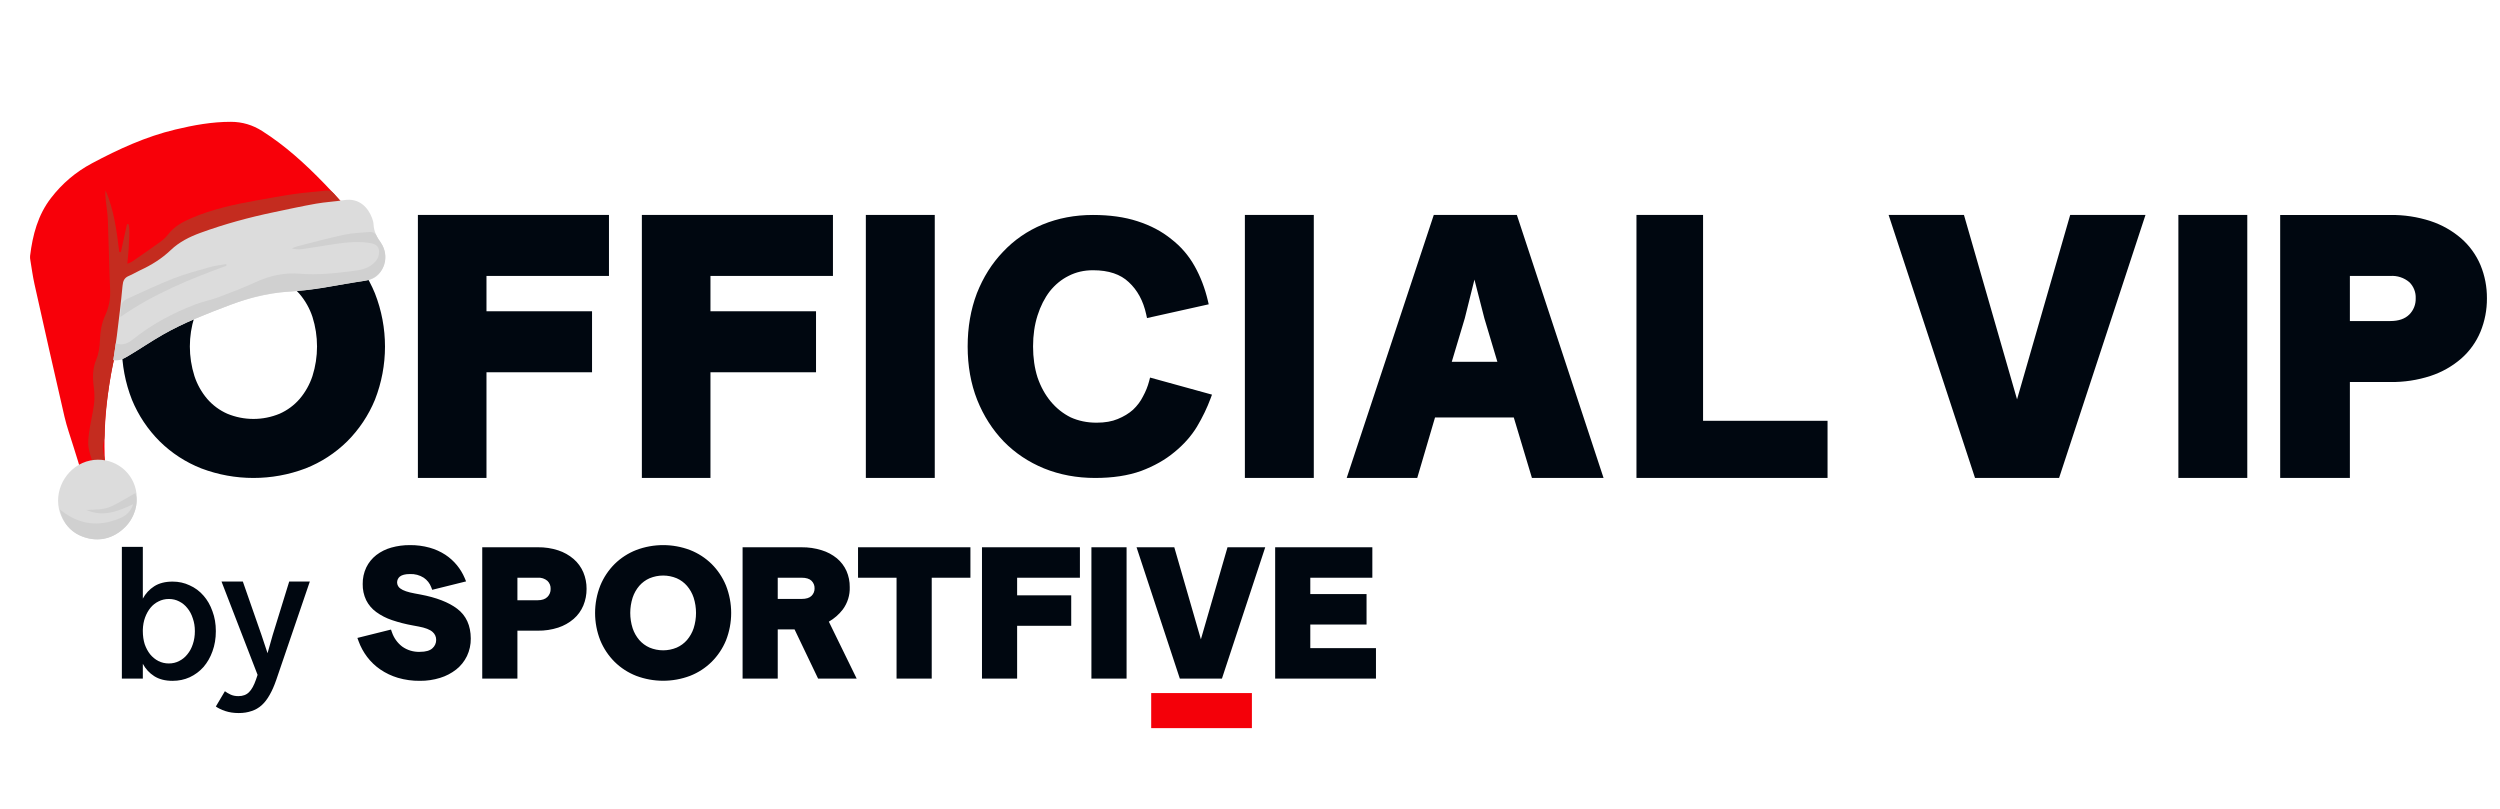
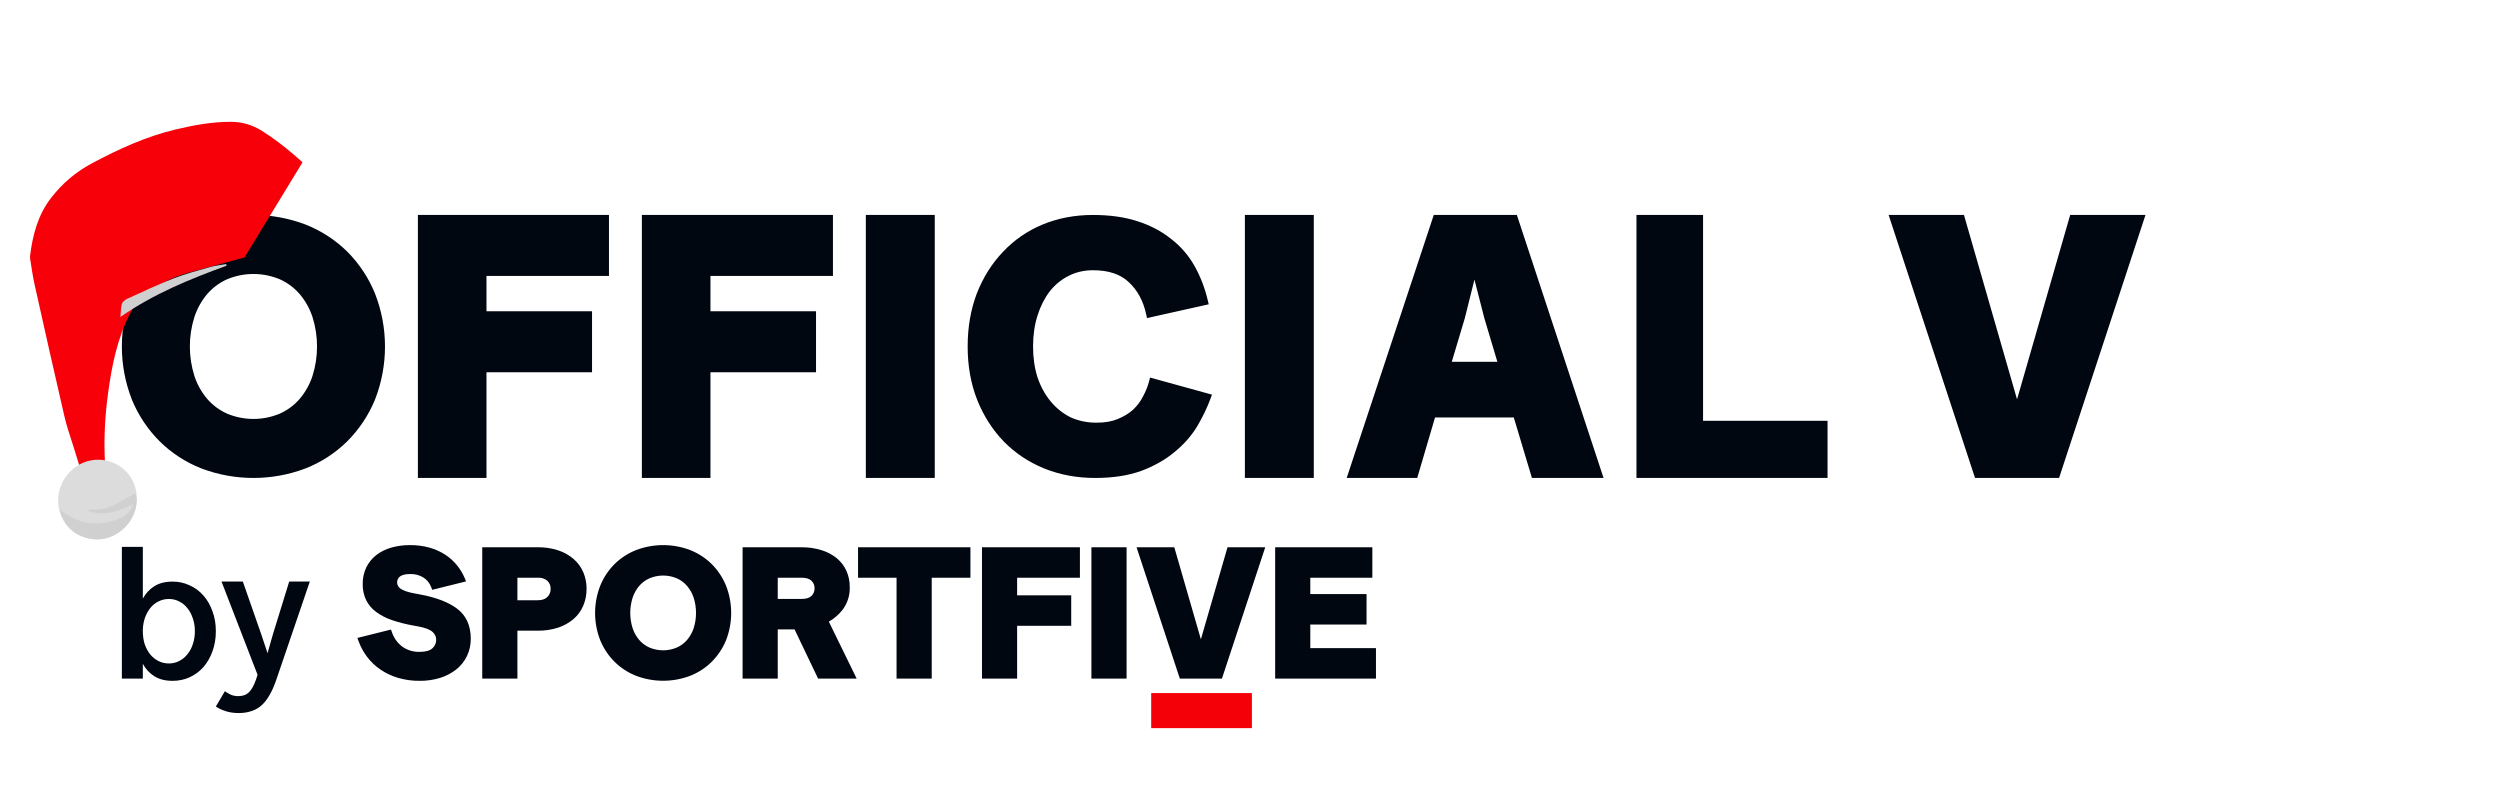
<svg xmlns="http://www.w3.org/2000/svg" width="1140" zoomAndPan="magnify" viewBox="0 0 854.88 276.75" height="369" preserveAspectRatio="xMidYMid meet" version="1.0">
  <defs>
    <clipPath id="e02a5a07b9">
      <path d="M 41.617 73.516 L 625 73.516 L 625 164 L 41.617 164 Z M 41.617 73.516 " clip-rule="nonzero" />
    </clipPath>
    <clipPath id="9a479a4c48">
      <path d="M 645.496 73.516 L 733.777 73.516 L 733.777 164 L 645.496 164 Z M 645.496 73.516 " clip-rule="nonzero" />
    </clipPath>
    <clipPath id="9535b10cf7">
-       <path d="M 744.66 73.516 L 768.844 73.516 L 768.844 164 L 744.66 164 Z M 744.66 73.516 " clip-rule="nonzero" />
-     </clipPath>
+       </clipPath>
    <clipPath id="3aba6556b3">
      <path d="M 779.73 73.516 L 850.473 73.516 L 850.473 164 L 779.73 164 Z M 779.73 73.516 " clip-rule="nonzero" />
    </clipPath>
    <clipPath id="2bbe91c612">
      <path d="M 41.617 187 L 106 187 L 106 243.871 L 41.617 243.871 Z M 41.617 187 " clip-rule="nonzero" />
    </clipPath>
    <clipPath id="39c66282b4">
      <path d="M 393.355 237 L 428.426 237 L 428.426 249.121 L 393.355 249.121 Z M 393.355 237 " clip-rule="nonzero" />
    </clipPath>
    <clipPath id="3903876770">
      <path d="M 10.008 41.191 L 122.473 41.191 L 122.473 165 L 10.008 165 Z M 10.008 41.191 " clip-rule="nonzero" />
    </clipPath>
    <clipPath id="5f2b6347dd">
      <path d="M -6.719 59.977 L 118.652 30.48 L 148.547 157.691 L 23.176 187.191 Z M -6.719 59.977 " clip-rule="nonzero" />
    </clipPath>
    <clipPath id="26229504b6">
-       <path d="M -6.719 59.977 L 118.652 30.48 L 148.547 157.691 L 23.176 187.191 Z M -6.719 59.977 " clip-rule="nonzero" />
+       <path d="M -6.719 59.977 L 118.652 30.48 L 23.176 187.191 Z M -6.719 59.977 " clip-rule="nonzero" />
    </clipPath>
    <clipPath id="8414ddd779">
      <path d="M 30 65 L 122.473 65 L 122.473 161.59 L 30 161.59 Z M 30 65 " clip-rule="nonzero" />
    </clipPath>
    <clipPath id="67047cff78">
      <path d="M -6.719 59.977 L 118.652 30.48 L 148.547 157.691 L 23.176 187.191 Z M -6.719 59.977 " clip-rule="nonzero" />
    </clipPath>
    <clipPath id="fde08c0be6">
-       <path d="M -6.719 59.977 L 118.652 30.48 L 148.547 157.691 L 23.176 187.191 Z M -6.719 59.977 " clip-rule="nonzero" />
-     </clipPath>
+       </clipPath>
    <clipPath id="b7067dc2d7">
      <path d="M 38.426 68 L 132 68 L 132 123.473 L 38.426 123.473 Z M 38.426 68 " clip-rule="nonzero" />
    </clipPath>
    <clipPath id="296a14765f">
      <path d="M -6.719 59.977 L 118.652 30.48 L 148.547 157.691 L 23.176 187.191 Z M -6.719 59.977 " clip-rule="nonzero" />
    </clipPath>
    <clipPath id="4ef90a8e99">
      <path d="M -6.719 59.977 L 118.652 30.48 L 148.547 157.691 L 23.176 187.191 Z M -6.719 59.977 " clip-rule="nonzero" />
    </clipPath>
    <clipPath id="cdadd2bffd">
      <path d="M 19.684 157 L 46.891 157 L 46.891 184.578 L 19.684 184.578 Z M 19.684 157 " clip-rule="nonzero" />
    </clipPath>
    <clipPath id="07d9545c86">
      <path d="M -6.719 59.977 L 118.652 30.48 L 148.547 157.691 L 23.176 187.191 Z M -6.719 59.977 " clip-rule="nonzero" />
    </clipPath>
    <clipPath id="b9f6cd706e">
      <path d="M -6.719 59.977 L 118.652 30.48 L 148.547 157.691 L 23.176 187.191 Z M -6.719 59.977 " clip-rule="nonzero" />
    </clipPath>
    <clipPath id="be64931db3">
      <path d="M 38.426 79.309 L 132 79.309 L 132 123.473 L 38.426 123.473 Z M 38.426 79.309 " clip-rule="nonzero" />
    </clipPath>
    <clipPath id="f02d5cd470">
-       <path d="M -6.719 59.977 L 118.652 30.48 L 148.547 157.691 L 23.176 187.191 Z M -6.719 59.977 " clip-rule="nonzero" />
-     </clipPath>
+       </clipPath>
    <clipPath id="f9555197b1">
      <path d="M -6.719 59.977 L 118.652 30.48 L 148.547 157.691 L 23.176 187.191 Z M -6.719 59.977 " clip-rule="nonzero" />
    </clipPath>
    <clipPath id="40a2339fab">
      <path d="M 20.289 168.242 L 46.891 168.242 L 46.891 184.578 L 20.289 184.578 Z M 20.289 168.242 " clip-rule="nonzero" />
    </clipPath>
    <clipPath id="c24928f7d7">
      <path d="M -6.719 59.977 L 118.652 30.48 L 148.547 157.691 L 23.176 187.191 Z M -6.719 59.977 " clip-rule="nonzero" />
    </clipPath>
    <clipPath id="529969c0e9">
      <path d="M -6.719 59.977 L 118.652 30.48 L 148.547 157.691 L 23.176 187.191 Z M -6.719 59.977 " clip-rule="nonzero" />
    </clipPath>
    <clipPath id="00a24d27fc">
      <path d="M 41 90.199 L 77.73 90.199 L 77.73 108.953 L 41 108.953 Z M 41 90.199 " clip-rule="nonzero" />
    </clipPath>
    <clipPath id="9a5926bb65">
      <path d="M -6.719 59.977 L 118.652 30.48 L 148.547 157.691 L 23.176 187.191 Z M -6.719 59.977 " clip-rule="nonzero" />
    </clipPath>
    <clipPath id="23f2b27e84">
      <path d="M -6.719 59.977 L 118.652 30.48 L 148.547 157.691 L 23.176 187.191 Z M -6.719 59.977 " clip-rule="nonzero" />
    </clipPath>
  </defs>
  <g clip-path="url(#e02a5a07b9)">
    <path fill="#000710" d="M 104.418 76.785 C 109.746 78.875 114.598 82.023 118.684 86.039 C 122.758 90.121 125.98 94.973 128.164 100.316 C 132.758 112.02 132.758 125.027 128.164 136.73 C 125.969 142.051 122.746 146.879 118.684 150.941 C 114.602 154.965 109.75 158.117 104.418 160.207 C 92.945 164.547 80.289 164.547 68.816 160.207 C 63.488 158.117 58.633 154.965 54.551 150.941 C 50.484 146.879 47.262 142.051 45.07 136.73 C 40.465 125.031 40.465 112.016 45.07 100.316 C 47.254 94.973 50.48 90.121 54.551 86.039 C 58.637 82.02 63.488 78.871 68.816 76.785 C 80.285 72.43 92.949 72.43 104.418 76.785 Z M 86.617 93.703 C 83.539 93.703 80.488 94.316 77.645 95.5 L 77.633 95.5 C 75.023 96.66 72.699 98.383 70.824 100.539 C 68.871 102.844 67.383 105.504 66.438 108.375 C 64.348 114.961 64.348 122.031 66.438 128.617 C 67.379 131.484 68.871 134.145 70.824 136.441 C 72.703 138.602 75.031 140.324 77.645 141.484 C 80.488 142.668 83.539 143.277 86.617 143.277 C 89.695 143.277 92.746 142.668 95.59 141.484 C 98.203 140.324 100.535 138.602 102.41 136.441 C 104.363 134.141 105.852 131.484 106.801 128.617 C 108.887 122.031 108.887 114.961 106.801 108.375 C 105.852 105.504 104.355 102.844 102.402 100.539 C 100.527 98.379 98.203 96.656 95.59 95.5 C 92.746 94.316 89.695 93.703 86.617 93.703 Z M 166.316 163.461 L 142.859 163.461 L 142.859 73.516 L 208.207 73.516 L 208.207 94.371 L 166.316 94.371 L 166.316 106.453 L 202.418 106.453 L 202.418 127.305 L 166.316 127.305 Z M 219.457 163.461 L 242.918 163.461 L 242.918 127.305 L 279.02 127.305 L 279.02 106.453 L 242.918 106.453 L 242.918 94.371 L 284.809 94.371 L 284.809 73.516 L 219.457 73.516 Z M 296.059 73.516 L 319.629 73.516 L 319.629 163.461 L 296.059 163.461 Z M 343.219 150.984 L 343.227 150.992 C 347.105 154.949 351.695 158.012 356.984 160.191 L 356.996 160.195 C 362.379 162.375 368.211 163.461 374.477 163.461 C 380.457 163.461 385.703 162.676 390.199 161.066 L 390.207 161.062 L 390.219 161.059 C 394.648 159.391 398.445 157.254 401.59 154.625 C 404.785 152.023 407.371 149.109 409.332 145.879 L 409.336 145.867 C 411.25 142.637 412.789 139.434 413.961 136.262 L 414.441 134.965 L 393.262 129.125 L 392.938 130.375 C 392.473 132.141 391.781 133.875 390.848 135.578 L 390.836 135.598 L 390.828 135.617 C 390.004 137.262 388.875 138.77 387.434 140.133 C 386.012 141.402 384.27 142.465 382.191 143.309 L 382.176 143.316 C 380.254 144.125 377.863 144.559 374.969 144.559 C 371.715 144.559 368.766 143.941 366.098 142.73 C 363.496 141.426 361.234 139.633 359.309 137.328 C 357.387 135.02 355.867 132.277 354.773 129.078 C 353.758 125.887 353.246 122.359 353.246 118.488 C 353.246 114.617 353.762 111.086 354.777 107.891 C 355.797 104.68 357.199 101.93 358.969 99.621 C 360.816 97.32 362.953 95.574 365.383 94.363 L 365.398 94.355 C 367.895 93.07 370.668 92.422 373.742 92.422 C 379.148 92.422 383.16 93.824 385.953 96.469 L 385.961 96.473 L 385.965 96.477 C 388.922 99.203 390.93 102.863 391.945 107.531 L 392.215 108.781 L 413.32 104.074 L 413.027 102.816 C 412.023 98.562 410.516 94.625 408.496 91.016 C 406.457 87.371 403.781 84.273 400.469 81.727 C 397.234 79.098 393.383 77.078 388.938 75.656 C 384.543 74.223 379.469 73.516 373.742 73.516 C 367.555 73.516 361.801 74.602 356.5 76.789 L 356.492 76.789 C 351.273 78.973 346.762 82.086 342.969 86.125 C 339.176 90.078 336.199 94.816 334.023 100.324 L 334.02 100.34 C 331.918 105.871 330.879 111.926 330.879 118.488 C 330.879 125.141 331.961 131.242 334.145 136.777 L 334.148 136.785 C 336.324 142.215 339.348 146.957 343.219 150.984 Z M 425.688 73.516 L 449.258 73.516 L 449.258 163.461 L 425.688 163.461 Z M 523.863 163.461 L 517.652 142.77 L 490.719 142.77 L 484.633 163.461 L 460.508 163.461 L 490.289 73.516 L 518.707 73.516 L 548.359 163.461 Z M 500.895 108.867 L 504.199 95.621 L 507.598 108.871 L 512.043 123.734 L 496.445 123.734 Z M 623.645 162.145 L 560.922 162.145 L 560.922 74.832 L 560.922 162.145 Z M 582.387 143.922 L 582.387 73.516 L 559.609 73.516 L 559.609 163.461 L 624.961 163.461 L 624.961 143.922 Z M 582.387 143.922 " fill-opacity="1" fill-rule="evenodd" />
  </g>
  <g clip-path="url(#9a479a4c48)">
    <path fill="#000710" d="M 689.77 136.578 L 671.613 73.516 L 645.848 73.516 L 675.398 163.461 L 704.145 163.461 L 733.453 74.25 L 733.695 73.516 L 707.941 73.516 Z M 689.77 136.578 " fill-opacity="1" fill-rule="nonzero" />
  </g>
  <g clip-path="url(#9535b10cf7)">
    <path fill="#000710" d="M 768.512 73.516 L 744.945 73.516 L 744.945 163.461 L 768.512 163.461 Z M 768.512 73.516 " fill-opacity="1" fill-rule="nonzero" />
  </g>
  <g clip-path="url(#3aba6556b3)">
-     <path fill="#000710" d="M 841.676 81.539 C 838.605 78.895 835.059 76.883 831.223 75.621 C 826.766 74.168 822.105 73.457 817.426 73.523 L 779.762 73.523 L 779.762 163.461 L 803.598 163.461 L 803.598 130.652 L 817.426 130.652 C 822.105 130.719 826.766 130.012 831.223 128.551 C 835.059 127.293 838.609 125.281 841.676 122.633 C 844.547 120.121 846.805 116.969 848.273 113.43 C 849.75 109.812 850.496 105.934 850.469 102.027 C 850.5 98.133 849.754 94.273 848.273 90.676 C 846.789 87.164 844.531 84.039 841.676 81.539 Z M 826.109 102.027 C 826.141 103.055 825.965 104.078 825.586 105.031 C 825.207 105.988 824.637 106.855 823.91 107.578 C 822.426 109.043 820.297 109.797 817.414 109.797 L 803.598 109.797 L 803.598 94.375 L 817.426 94.375 C 819.785 94.207 822.117 94.969 823.934 96.504 C 824.664 97.219 825.234 98.078 825.605 99.031 C 825.984 99.98 826.156 101.004 826.109 102.027 Z M 826.109 102.027 " fill-opacity="1" fill-rule="nonzero" />
-   </g>
+     </g>
  <g clip-path="url(#2bbe91c612)">
    <path fill="#000710" d="M 52.691 231.25 C 54.359 232.312 56.449 232.848 58.969 232.848 C 61.059 232.848 63 232.441 64.793 231.633 C 66.629 230.781 68.207 229.605 69.531 228.117 C 70.852 226.582 71.879 224.793 72.605 222.746 C 73.375 220.66 73.758 218.359 73.758 215.848 C 73.758 213.371 73.375 211.113 72.605 209.07 C 71.879 206.98 70.852 205.191 69.531 203.699 C 68.207 202.168 66.629 200.996 64.793 200.184 C 63 199.332 61.059 198.906 58.969 198.906 C 56.449 198.906 54.359 199.441 52.691 200.504 C 51.027 201.57 49.727 202.977 48.789 204.723 L 48.789 187.02 L 41.617 187.02 L 41.617 232.078 L 48.789 232.078 L 48.789 227.027 C 49.727 228.777 51.027 230.184 52.691 231.25 Z M 61.207 226.07 C 60.141 226.625 58.969 226.902 57.688 226.902 C 56.406 226.902 55.211 226.625 54.102 226.07 C 53.035 225.516 52.094 224.75 51.285 223.77 C 50.516 222.789 49.895 221.641 49.43 220.32 C 49 218.957 48.789 217.465 48.789 215.848 L 48.789 215.398 C 48.832 213.863 49.086 212.457 49.555 211.18 C 50.027 209.898 50.645 208.793 51.414 207.855 C 52.18 206.918 53.098 206.195 54.164 205.68 C 55.23 205.129 56.406 204.848 57.688 204.848 C 58.969 204.848 60.141 205.129 61.207 205.68 C 62.316 206.238 63.258 207.004 64.023 207.984 C 64.836 208.965 65.453 210.133 65.883 211.496 C 66.352 212.82 66.586 214.266 66.586 215.848 C 66.586 217.465 66.352 218.957 65.883 220.32 C 65.453 221.641 64.836 222.789 64.023 223.77 C 63.258 224.75 62.316 225.516 61.207 226.07 Z M 76.977 243.176 C 78.355 243.633 79.891 243.863 81.594 243.863 C 83.215 243.863 84.672 243.633 85.969 243.176 C 87.266 242.766 88.418 242.102 89.434 241.188 C 90.445 240.273 91.355 239.094 92.164 237.645 C 92.977 236.23 93.727 234.531 94.414 232.539 L 105.898 198.891 L 98.848 198.891 L 93.199 217.18 L 91.438 223.398 L 89.371 217.18 L 82.992 198.891 L 75.699 198.891 L 88.035 230.801 L 87.488 232.418 C 86.797 234.406 86.012 235.836 85.117 236.711 C 84.227 237.621 83.012 238.078 81.473 238.078 C 80.418 238.078 79.508 237.891 78.738 237.516 C 77.969 237.145 77.34 236.77 76.855 236.398 L 73.758 241.621 C 74.566 242.203 75.641 242.723 76.977 243.176 Z M 76.977 243.176 " fill-opacity="1" fill-rule="evenodd" />
  </g>
  <g clip-path="url(#39c66282b4)">
    <path fill="#f40009" d="M 428.09 237.031 L 393.648 237.031 L 393.648 249.012 L 428.09 249.012 Z M 428.09 237.031 " fill-opacity="1" fill-rule="nonzero" />
  </g>
  <path fill="#000710" d="M 156.297 208.188 C 153.371 205.969 149.141 204.34 143.727 203.324 L 141.738 202.953 C 139.438 202.535 137.801 201.977 136.887 201.289 C 136.551 201.066 136.273 200.77 136.078 200.418 C 135.879 200.066 135.77 199.676 135.75 199.273 C 135.734 198.875 135.812 198.473 135.98 198.109 C 136.145 197.742 136.395 197.422 136.707 197.172 C 137.418 196.617 138.566 196.324 140.125 196.324 C 141.797 196.246 143.453 196.684 144.867 197.582 C 146.035 198.375 146.926 199.508 147.418 200.828 L 147.758 201.715 L 159.34 198.836 L 158.863 197.691 C 158.195 196.117 157.305 194.645 156.223 193.316 C 155.086 191.926 153.742 190.711 152.242 189.723 C 150.586 188.652 148.777 187.836 146.875 187.305 C 144.684 186.699 142.414 186.402 140.137 186.426 C 137.984 186.41 135.848 186.695 133.777 187.273 C 131.91 187.789 130.164 188.66 128.625 189.836 C 127.176 190.969 126.008 192.414 125.203 194.07 C 124.371 195.84 123.953 197.777 123.984 199.734 C 123.945 201.637 124.348 203.52 125.16 205.242 C 125.965 206.852 127.145 208.242 128.598 209.301 C 130.242 210.496 132.059 211.43 133.988 212.074 C 136.32 212.859 138.711 213.473 141.133 213.902 L 143.113 214.273 C 145.383 214.691 146.996 215.32 147.887 216.129 C 148.281 216.465 148.594 216.883 148.805 217.355 C 149.02 217.828 149.121 218.344 149.109 218.859 C 149.117 219.398 149.004 219.934 148.781 220.422 C 148.562 220.914 148.238 221.352 147.836 221.703 C 146.977 222.516 145.531 222.93 143.559 222.93 C 141.379 223.02 139.23 222.379 137.457 221.105 C 135.84 219.855 134.633 218.156 133.977 216.223 L 133.656 215.309 L 122.168 218.172 L 122.574 219.281 C 123.266 221.199 124.246 223 125.473 224.629 C 126.734 226.301 128.262 227.758 129.988 228.945 C 131.832 230.203 133.863 231.168 136.004 231.809 C 138.453 232.527 140.996 232.875 143.555 232.844 C 145.895 232.867 148.227 232.527 150.465 231.832 C 152.461 231.223 154.324 230.246 155.969 228.961 C 157.516 227.734 158.77 226.172 159.629 224.395 C 160.527 222.512 160.977 220.445 160.945 218.359 C 160.922 213.93 159.367 210.516 156.297 208.188 Z M 243.316 192.883 C 241.203 190.812 238.695 189.188 235.941 188.109 C 230.008 185.863 223.461 185.863 217.527 188.109 C 214.773 189.188 212.262 190.812 210.148 192.883 C 208.043 194.988 206.375 197.492 205.246 200.246 C 202.863 206.285 202.863 212.996 205.246 219.031 C 206.379 221.773 208.047 224.266 210.148 226.363 C 212.258 228.438 214.77 230.062 217.527 231.141 C 223.461 233.379 230.008 233.379 235.941 231.141 C 238.699 230.062 241.207 228.438 243.316 226.363 C 245.418 224.266 247.086 221.773 248.223 219.031 C 250.594 212.996 250.594 206.285 248.223 200.246 C 247.09 197.492 245.426 194.988 243.316 192.883 Z M 222.094 197.766 C 223.562 197.152 225.141 196.836 226.734 196.836 C 228.324 196.836 229.902 197.152 231.375 197.766 C 232.727 198.359 233.926 199.25 234.895 200.363 C 235.91 201.551 236.68 202.922 237.172 204.406 C 238.25 207.805 238.25 211.449 237.172 214.848 C 236.68 216.324 235.91 217.695 234.902 218.883 C 233.934 220 232.727 220.883 231.375 221.48 C 229.902 222.094 228.324 222.41 226.734 222.41 C 225.141 222.41 223.562 222.094 222.094 221.48 C 220.742 220.883 219.535 219.996 218.566 218.883 C 217.555 217.695 216.781 216.324 216.297 214.848 C 215.215 211.449 215.215 207.805 216.297 204.406 C 216.785 202.926 217.555 201.551 218.566 200.363 C 219.535 199.25 220.738 198.363 222.086 197.766 Z M 290.551 200.785 C 290.648 203.52 289.816 206.207 288.195 208.414 C 286.895 210.113 285.266 211.543 283.406 212.609 L 292.922 232.078 L 279.727 232.078 L 271.68 215.258 L 265.926 215.258 L 265.926 232.078 L 253.906 232.078 L 253.906 187.168 L 274.082 187.168 C 276.41 187.145 278.723 187.48 280.945 188.172 C 282.844 188.746 284.617 189.688 286.16 190.945 C 287.57 192.121 288.691 193.602 289.445 195.277 C 290.195 197.016 290.574 198.891 290.551 200.785 Z M 278.273 202.605 C 278.449 202.164 278.535 201.691 278.523 201.211 C 278.539 200.73 278.453 200.254 278.273 199.812 C 278.09 199.367 277.82 198.961 277.477 198.625 C 276.777 197.934 275.641 197.578 274.082 197.578 L 265.926 197.578 L 265.926 204.836 L 274.082 204.836 C 275.641 204.836 276.777 204.488 277.477 203.789 C 277.82 203.453 278.09 203.051 278.273 202.605 Z M 293.387 197.578 L 306.562 197.578 L 306.562 232.074 L 318.59 232.074 L 318.59 197.578 L 331.824 197.578 L 331.824 187.164 L 293.387 187.164 Z M 347.797 232.074 L 335.777 232.074 L 335.777 187.164 L 369.27 187.164 L 369.27 197.578 L 347.797 197.578 L 347.797 203.609 L 366.297 203.609 L 366.297 214.023 L 347.797 214.023 Z M 385.23 187.164 L 373.203 187.164 L 373.203 232.074 L 385.23 232.074 Z M 401.547 187.164 L 410.645 218.652 L 419.746 187.164 L 432.648 187.164 L 432.531 187.531 L 417.844 232.074 L 403.441 232.074 L 388.637 187.164 Z M 448.062 221.668 L 448.062 213.59 L 467.301 213.59 L 467.301 203.18 L 448.062 203.18 L 448.062 197.578 L 469.281 197.578 L 469.281 187.164 L 436.043 187.164 L 436.043 232.074 L 470.52 232.074 L 470.52 221.668 Z M 190.836 188.215 C 192.77 188.844 194.562 189.848 196.109 191.168 C 197.555 192.414 198.691 193.977 199.438 195.73 C 200.188 197.523 200.566 199.453 200.547 201.395 C 200.562 203.352 200.184 205.285 199.438 207.094 C 198.699 208.859 197.562 210.434 196.109 211.688 C 194.562 213.012 192.77 214.016 190.836 214.645 C 188.59 215.371 186.234 215.727 183.875 215.691 L 176.895 215.691 L 176.895 232.074 L 164.867 232.074 L 164.867 187.164 L 183.875 187.164 C 186.234 187.133 188.59 187.484 190.836 188.215 Z M 187.992 202.898 C 188.184 202.422 188.273 201.91 188.254 201.395 C 188.277 200.887 188.195 200.379 188.004 199.902 C 187.812 199.43 187.523 198.996 187.156 198.645 C 186.242 197.875 185.066 197.492 183.875 197.578 L 176.895 197.578 L 176.895 205.281 L 183.867 205.281 C 185.32 205.281 186.398 204.902 187.148 204.168 C 187.512 203.809 187.801 203.375 187.992 202.898 Z M 187.992 202.898 " fill-opacity="1" fill-rule="evenodd" />
  <g clip-path="url(#3903876770)">
    <g clip-path="url(#5f2b6347dd)">
      <g clip-path="url(#26229504b6)">
        <path fill="#f80009" d="M 90.797 86.113 C 81.871 88.527 72.938 90.906 64.027 93.367 C 59.277 94.68 54.969 96.961 50.895 99.699 C 48.129 101.555 46.113 104.008 44.566 106.977 C 40.012 115.723 38.145 125.184 36.855 134.816 C 35.801 142.734 35.398 150.672 35.863 158.656 C 36.059 161.957 33.461 164.809 30.57 164.645 C 28.906 164.551 28.473 164.031 28.02 162.422 C 27.121 159.211 26.074 156.039 25.098 152.848 C 24.047 149.414 22.801 146.02 21.996 142.523 C 18.496 127.414 15.105 112.277 11.727 97.137 C 11.133 94.469 10.777 91.746 10.328 89.043 C 10.246 88.539 10.168 88.012 10.23 87.512 C 11.105 80.363 12.891 73.535 17.391 67.707 C 21.207 62.754 25.867 58.793 31.395 55.848 C 40.488 51 49.812 46.719 59.887 44.305 C 66.141 42.805 72.449 41.648 78.926 41.664 C 82.812 41.672 86.332 42.734 89.605 44.812 C 97.477 49.805 104.305 56.035 110.758 62.691 C 114.094 66.133 117.285 69.719 120.457 73.32 C 123.637 76.926 123.059 79.059 118.438 80.168 C 109.531 82.305 100.574 84.25 91.637 86.273 C 91.387 86.328 91.137 86.391 90.887 86.449 C 90.855 86.336 90.824 86.227 90.797 86.113 Z M 90.797 86.113 " fill-opacity="1" fill-rule="evenodd" />
      </g>
    </g>
  </g>
  <g clip-path="url(#8414ddd779)">
    <g clip-path="url(#67047cff78)">
      <g clip-path="url(#fde08c0be6)">
        <path fill="#c42c1f" d="M 41.281 86.211 C 41.98 83.02 42.68 79.828 43.379 76.637 C 43.559 76.652 43.734 76.672 43.914 76.688 C 44.422 78.879 44.086 81.129 44.027 83.344 C 43.969 85.559 43.695 87.766 43.496 90.199 C 44.117 89.926 44.68 89.773 45.129 89.461 C 48.371 87.227 51.617 84.992 54.805 82.684 C 55.77 81.988 56.688 81.152 57.402 80.211 C 59.457 77.508 62.27 75.953 65.285 74.648 C 72.418 71.574 79.941 69.922 87.547 68.57 C 91.926 67.789 96.305 66.973 100.707 66.336 C 104.262 65.828 107.855 65.594 111.426 65.184 C 112.555 65.051 113.395 65.355 114.145 66.215 C 116.504 68.93 118.977 71.551 121.277 74.312 C 123.25 76.684 122.59 78.879 119.672 79.832 C 117.637 80.496 115.555 81.023 113.469 81.5 C 99.613 84.668 85.711 87.676 71.895 91.012 C 65.074 92.66 58.387 94.832 52.375 98.699 C 48.82 100.992 46.113 103.844 44.203 107.672 C 40.438 115.223 38.594 123.281 37.301 131.52 C 36.398 137.281 35.695 143.055 35.73 148.906 C 35.742 150.227 35.102 151.555 35.113 152.879 C 35.129 154.367 35.547 155.852 35.781 157.336 C 35.82 157.59 35.832 157.852 35.844 158.105 C 35.98 160.668 35.508 161.105 32.652 160.988 C 31.848 158.504 30.785 156.051 30.301 153.488 C 29.941 151.617 30.172 149.578 30.438 147.656 C 30.875 144.52 31.688 141.438 32.082 138.297 C 32.324 136.371 32.273 134.359 32.02 132.434 C 31.59 129.152 31.562 126.043 32.898 122.867 C 33.738 120.875 34.039 118.559 34.113 116.367 C 34.219 113.402 34.68 110.574 35.902 107.898 C 37.172 105.113 37.742 102.273 37.605 99.18 C 37.25 91.227 37.137 83.266 36.828 75.309 C 36.738 72.918 36.32 70.539 36.07 68.156 C 35.965 67.148 35.891 66.141 36.043 65.086 C 38.922 71.82 39.859 79.004 40.734 86.203 C 40.918 86.207 41.102 86.207 41.281 86.211 Z M 41.281 86.211 " fill-opacity="1" fill-rule="evenodd" />
      </g>
    </g>
  </g>
  <g clip-path="url(#b7067dc2d7)">
    <g clip-path="url(#296a14765f)">
      <g clip-path="url(#4ef90a8e99)">
-         <path fill="#dcdcdc" d="M 38.699 123.105 C 39.125 120.207 39.578 117.512 39.91 114.809 C 40.609 109.121 41.328 103.434 41.848 97.73 C 42 96.078 42.441 95.012 43.996 94.367 C 45.336 93.812 46.578 93.027 47.898 92.418 C 51.738 90.656 55.27 88.449 58.34 85.52 C 61.242 82.746 64.766 80.988 68.484 79.633 C 76.695 76.633 85.113 74.344 93.672 72.559 C 98.441 71.562 103.203 70.508 108.004 69.66 C 111.199 69.094 114.461 68.941 117.668 68.434 C 122.867 67.613 125.871 71.078 127.16 74.512 C 127.43 75.227 127.656 76 127.695 76.754 C 127.805 79.078 128.758 81.031 130.09 82.867 C 131.898 85.355 132.102 88.074 131.113 90.93 C 130.125 93.789 128.094 95.543 125.148 95.941 C 117.016 97.043 109.035 99.105 100.797 99.551 C 93.238 99.965 85.898 101.574 78.785 104.238 C 70.848 107.215 62.949 110.277 55.57 114.488 C 51.637 116.734 47.887 119.297 44 121.621 C 41.461 123.141 41 123.188 38.699 123.105 Z M 38.699 123.105 " fill-opacity="1" fill-rule="evenodd" />
-       </g>
+         </g>
    </g>
  </g>
  <g clip-path="url(#cdadd2bffd)">
    <g clip-path="url(#07d9545c86)">
      <g clip-path="url(#b9f6cd706e)">
        <path fill="#dcdcdc" d="M 20.109 174.074 C 18.5 166.684 23.426 159.027 30.773 157.504 C 37.906 156.02 44.84 160.441 46.395 167.465 C 48.051 174.949 43.32 182.441 35.887 184.105 C 28.715 185.715 21.664 181.234 20.109 174.074 Z M 20.109 174.074 " fill-opacity="1" fill-rule="evenodd" />
      </g>
    </g>
  </g>
  <g clip-path="url(#be64931db3)">
    <g clip-path="url(#f02d5cd470)">
      <g clip-path="url(#f9555197b1)">
        <path fill="#d0d0d0" d="M 38.695 123.188 C 38.996 121.129 39.254 119.367 39.535 117.434 C 41.793 118.23 43.605 117.492 45.254 116.172 C 51.801 110.926 59.098 107.012 66.906 104.051 C 69.461 103.082 72.188 102.578 74.742 101.621 C 78.984 100.027 83.219 98.387 87.34 96.504 C 92.121 94.312 97.027 93.168 102.289 93.609 C 108.473 94.125 114.602 93.453 120.723 92.68 C 122.93 92.398 125.129 91.996 127.008 90.629 C 128.223 89.746 129.18 88.695 129.484 87.172 C 129.938 84.91 129.047 83.562 126.758 83.16 C 121.773 82.289 116.859 83.086 111.949 83.844 C 109.156 84.27 106.371 84.766 103.574 85.164 C 102.352 85.336 101.098 85.336 99.773 84.953 C 100.367 84.711 100.945 84.398 101.562 84.242 C 106.957 82.879 112.336 81.414 117.773 80.25 C 120.512 79.664 123.371 79.621 126.176 79.359 C 127.387 79.25 128.312 79.625 128.84 80.867 C 129.168 81.641 129.758 82.305 130.215 83.031 C 133.723 88.594 130.902 95.105 124.43 96.074 C 115.637 97.395 106.934 99.258 98.004 99.801 C 91.332 100.207 84.84 101.906 78.551 104.312 C 70.707 107.305 62.863 110.301 55.562 114.488 C 51.629 116.746 47.879 119.316 43.977 121.621 C 42.484 122.5 40.93 123.52 38.695 123.188 Z M 38.695 123.188 " fill-opacity="1" fill-rule="evenodd" />
      </g>
    </g>
  </g>
  <g clip-path="url(#40a2339fab)">
    <g clip-path="url(#c24928f7d7)">
      <g clip-path="url(#529969c0e9)">
        <path fill="#d0d0d0" d="M 29.453 174.395 C 32.5 174.254 35.625 174.418 38.441 172.988 C 41.094 171.645 43.641 170.102 46.215 168.656 C 47.445 171.836 46.066 176.93 42.836 180.156 C 38.773 184.207 33.926 185.527 28.461 183.613 C 24.07 182.074 21.434 178.844 20.391 174.203 C 26.121 178.949 32.477 180.254 39.375 177.836 C 41.848 176.973 44.477 175.848 45.438 172.438 C 40.137 175.016 35.043 176.871 29.453 174.395 Z M 29.453 174.395 " fill-opacity="1" fill-rule="evenodd" />
      </g>
    </g>
  </g>
  <g clip-path="url(#00a24d27fc)">
    <g clip-path="url(#9a5926bb65)">
      <g clip-path="url(#23f2b27e84)">
        <path fill="#d0d0d0" d="M 77.406 90.887 C 64.867 95.445 52.547 100.465 41.121 108.398 C 41.281 106.688 41.238 105.246 41.617 103.922 C 41.812 103.238 42.656 102.555 43.367 102.23 C 48.652 99.824 53.914 97.324 59.32 95.211 C 63.375 93.633 67.617 92.52 71.812 91.328 C 73.602 90.82 75.484 90.641 77.328 90.309 C 77.355 90.504 77.383 90.695 77.406 90.887 Z M 77.406 90.887 " fill-opacity="1" fill-rule="evenodd" />
      </g>
    </g>
  </g>
</svg>